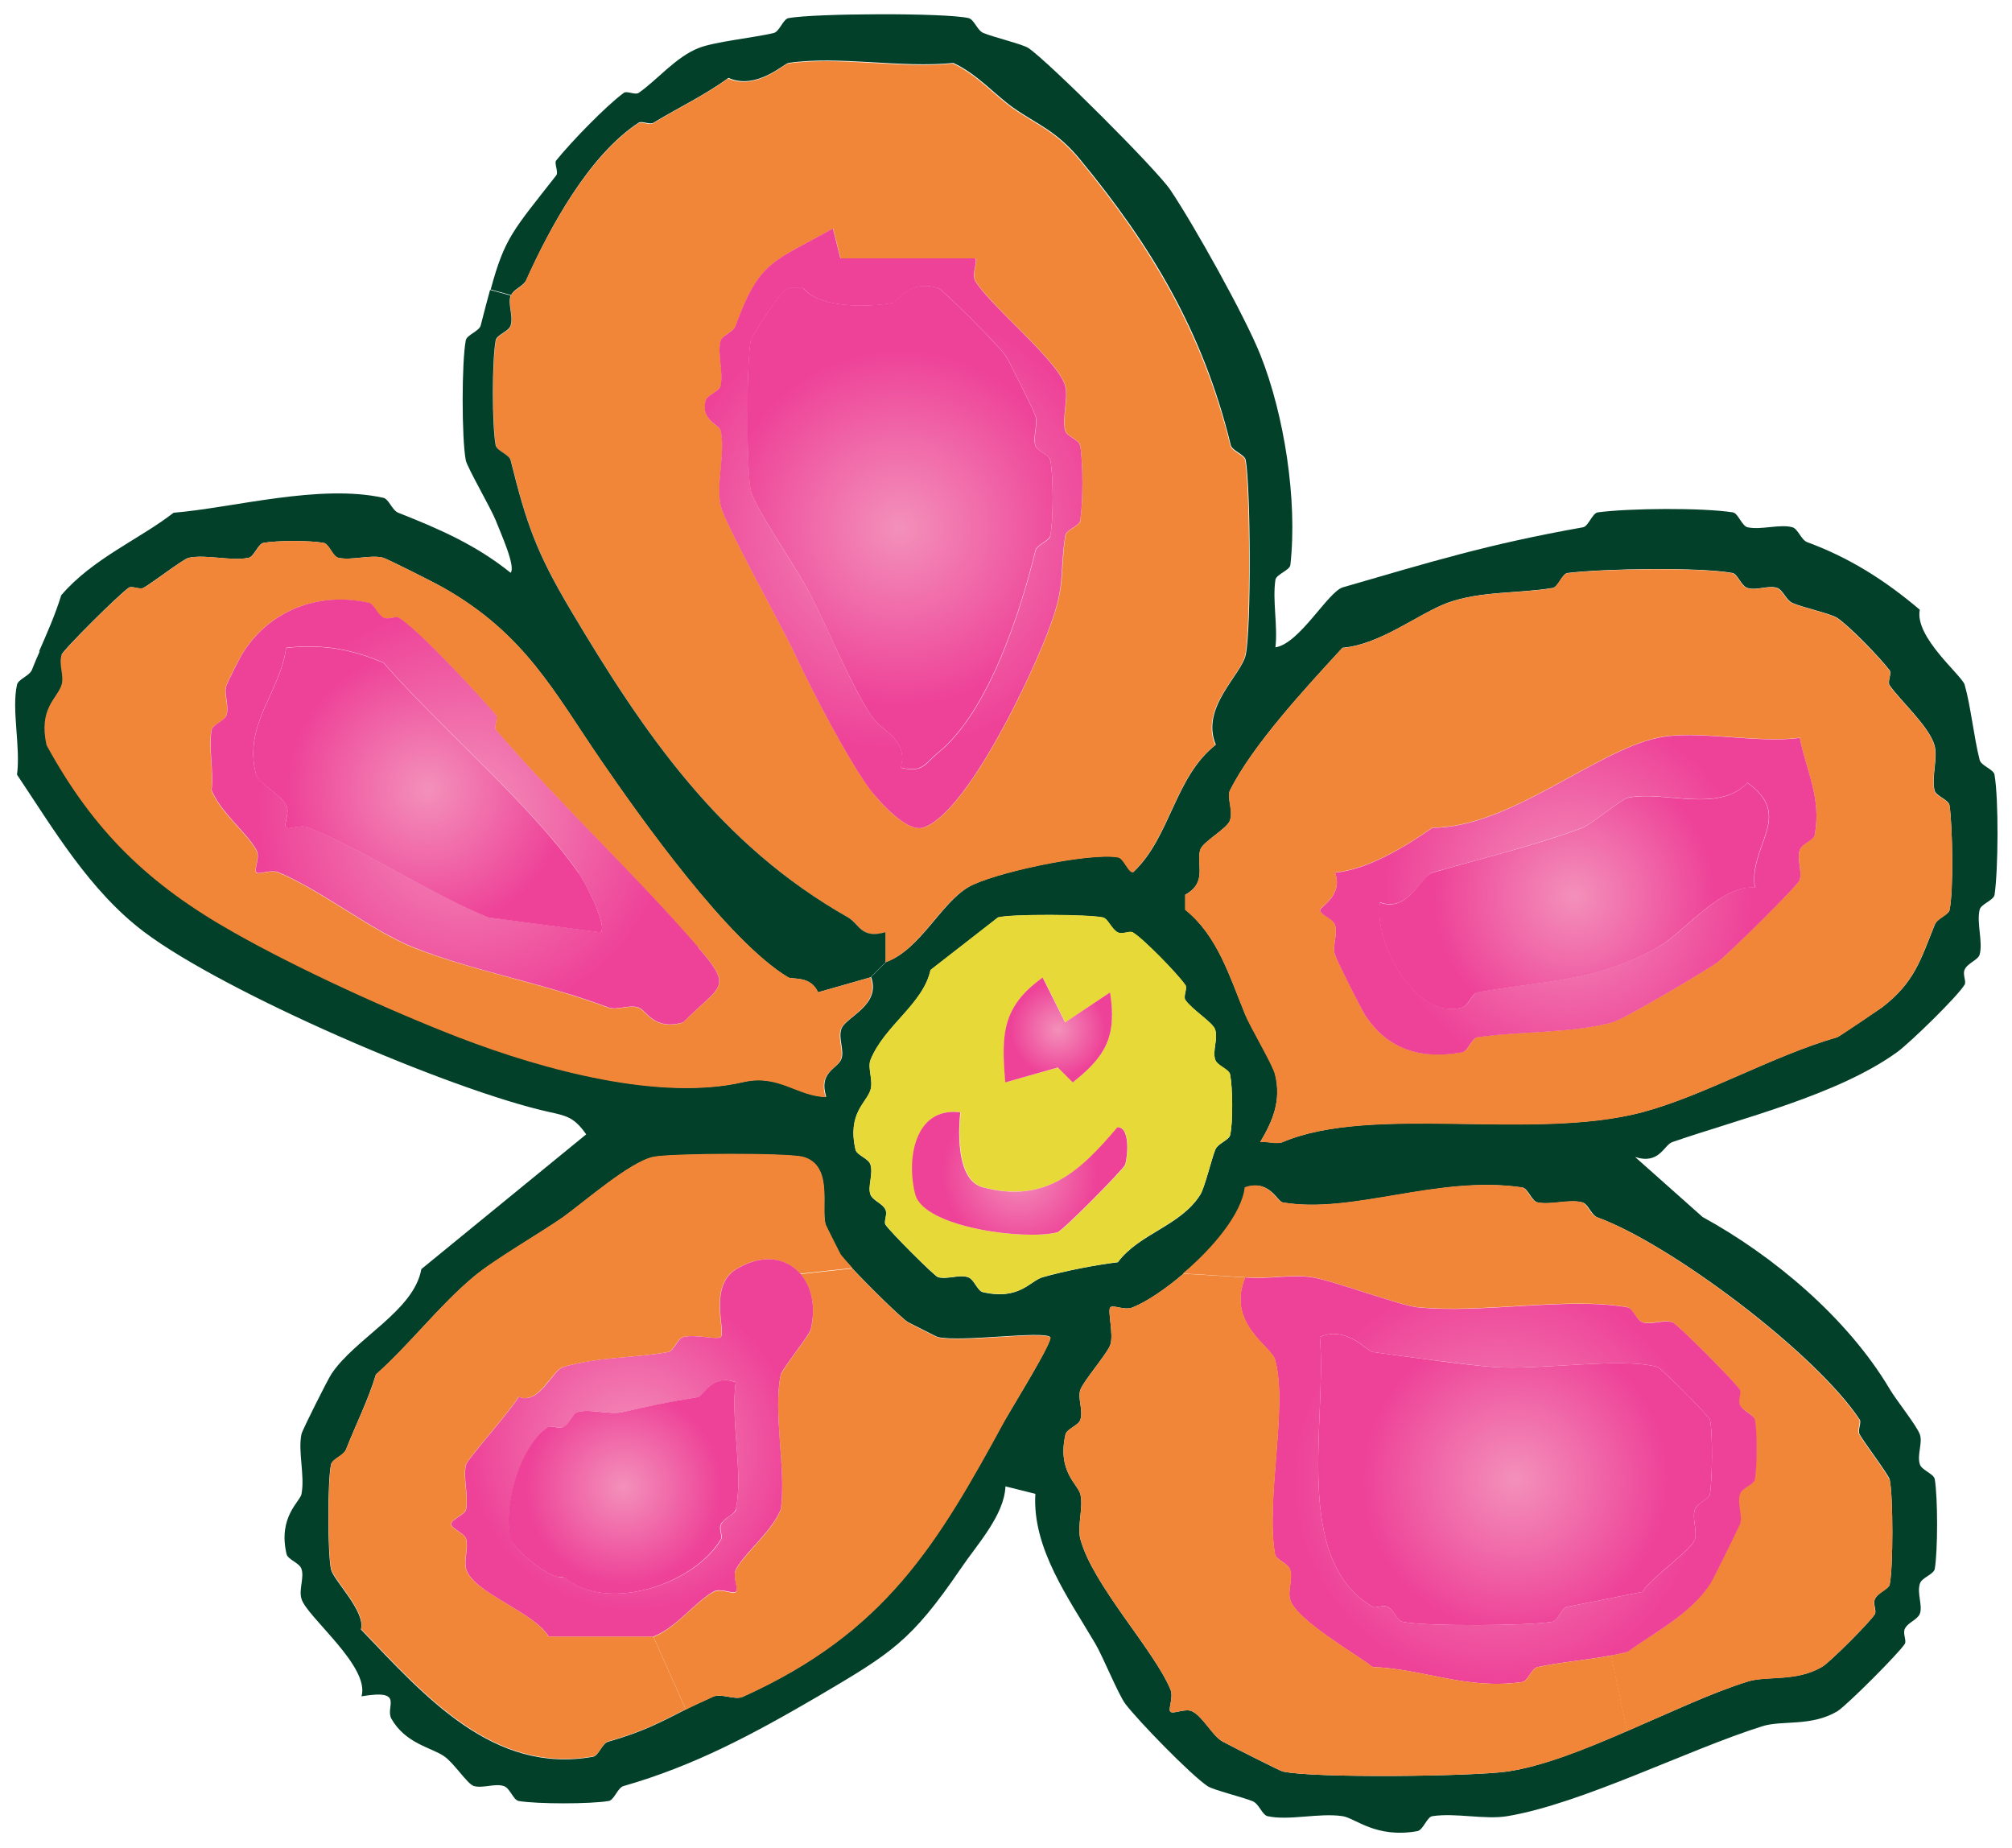
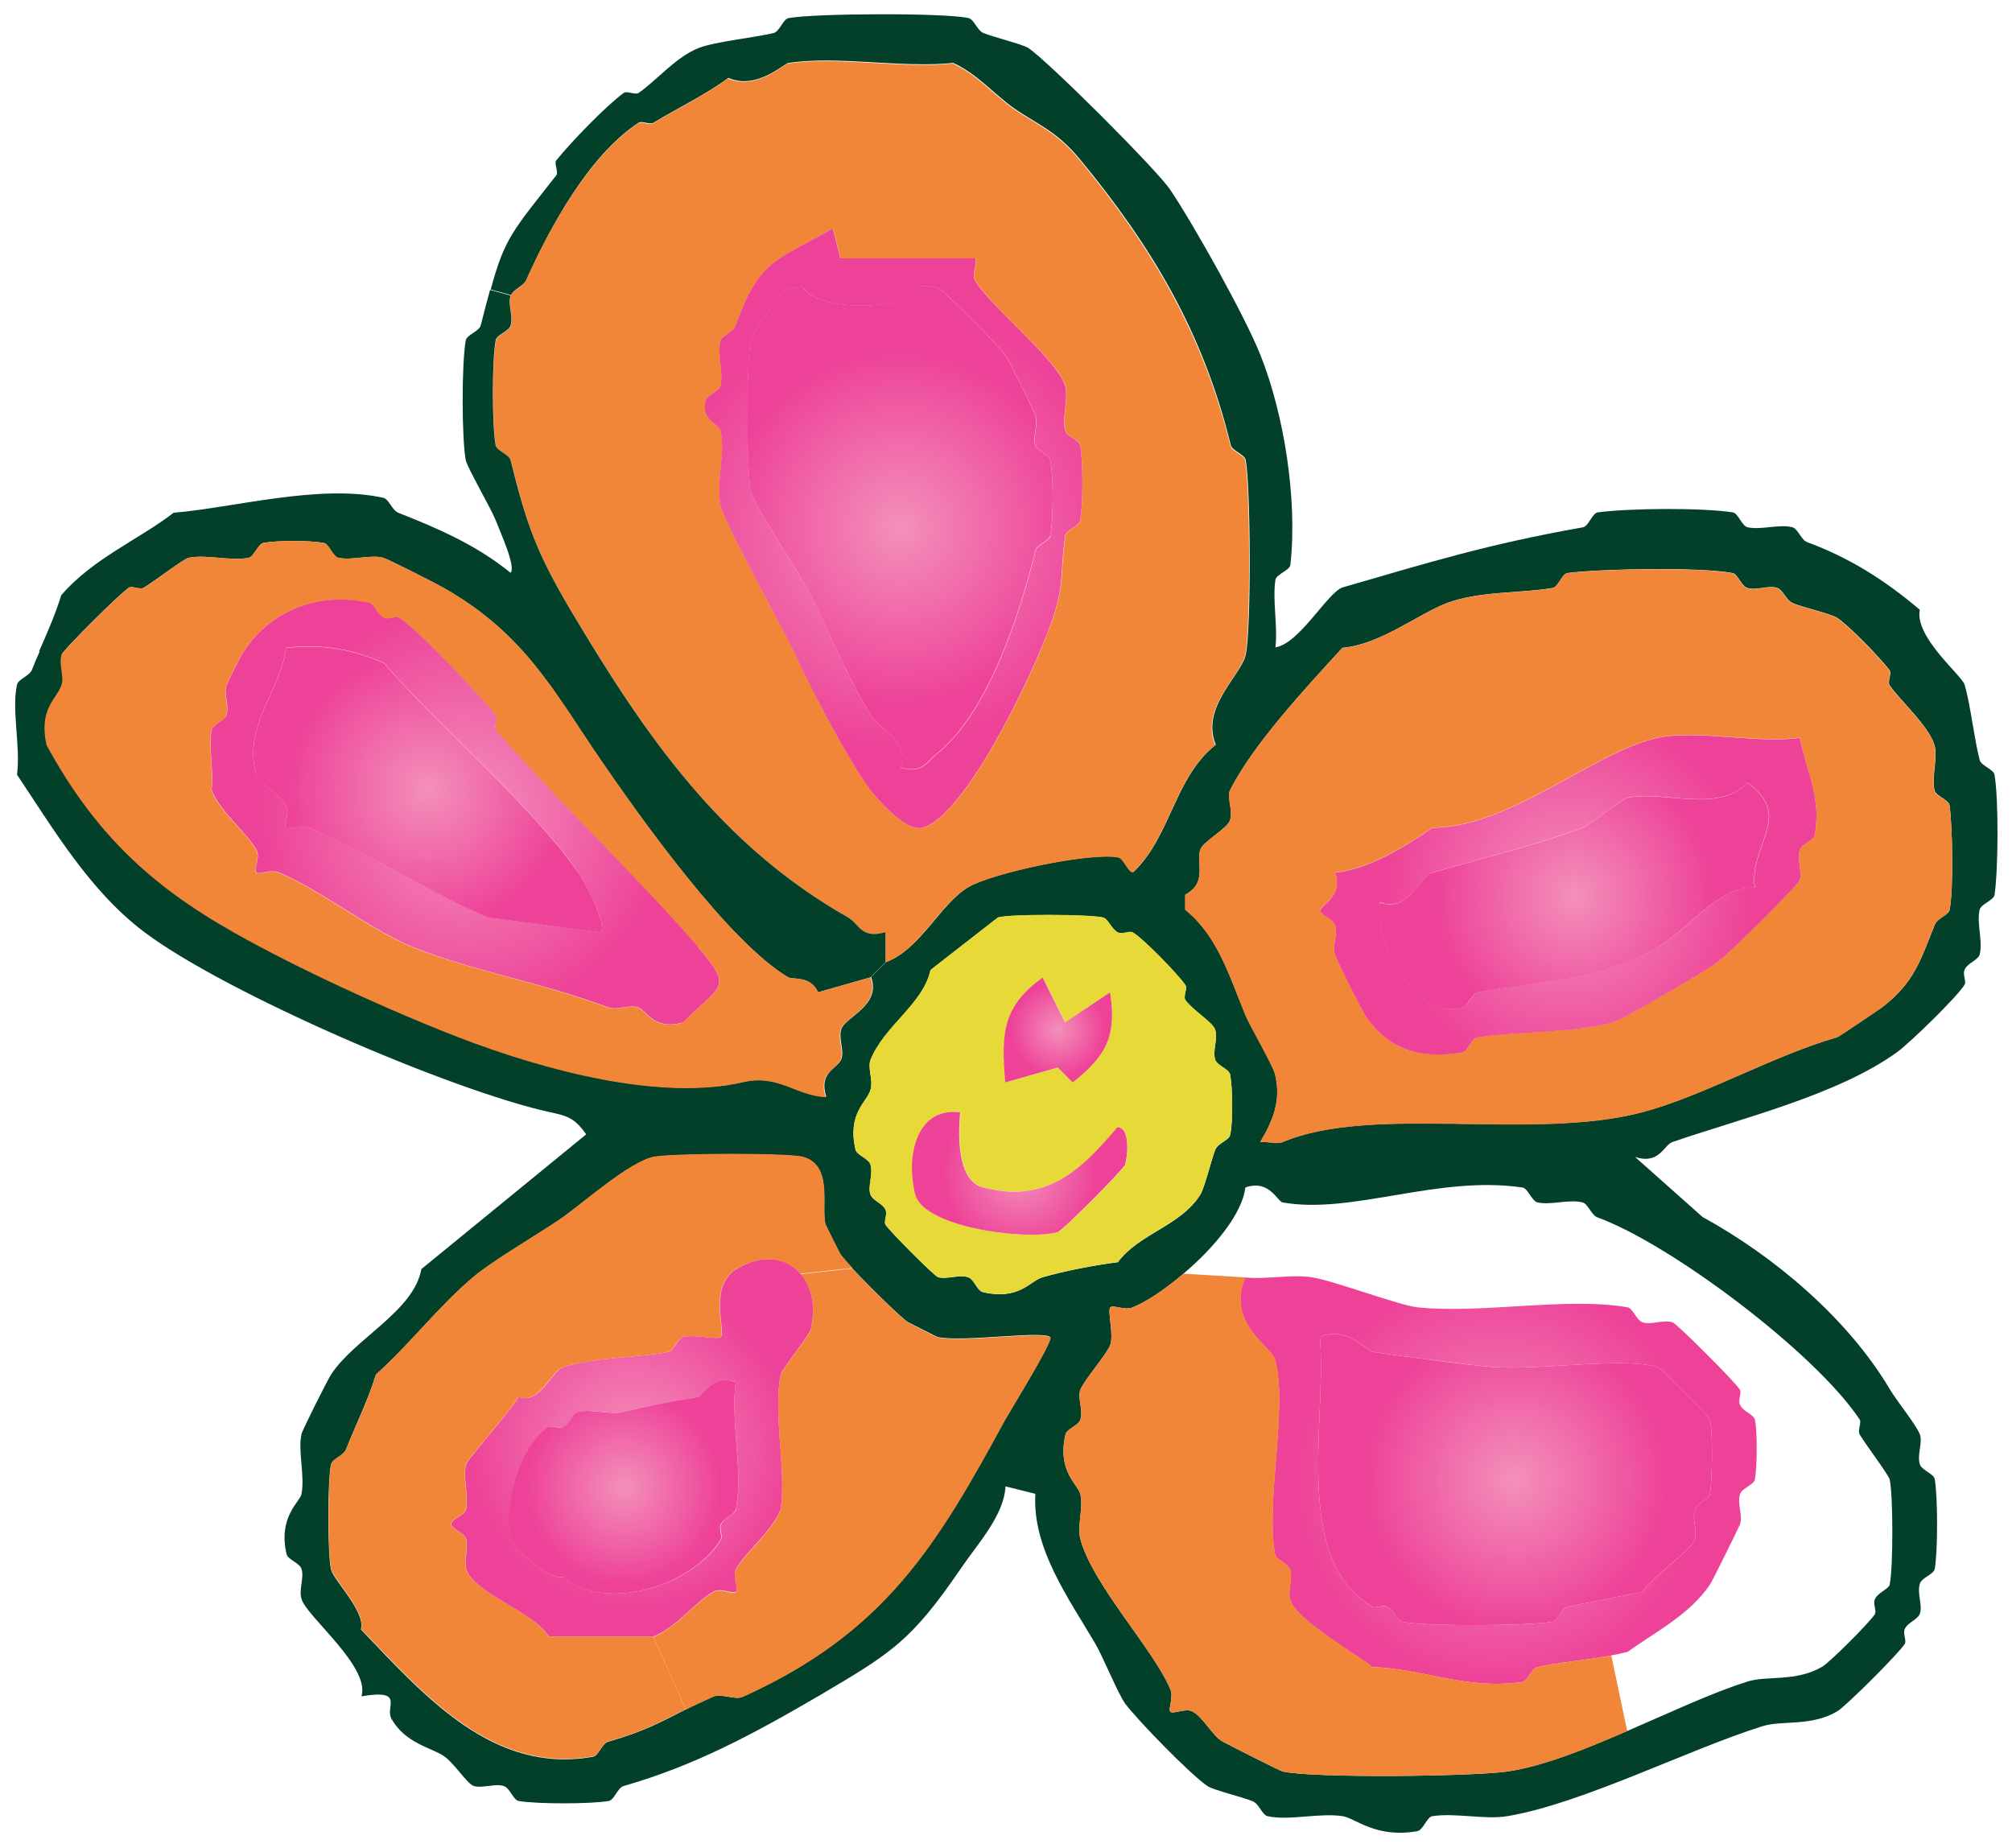
<svg xmlns="http://www.w3.org/2000/svg" xmlns:xlink="http://www.w3.org/1999/xlink" id="Layer_2" viewBox="0 0 96.89 88.97">
  <defs>
    <style>.cls-1{fill:url(#New_Gradient_Swatch_3-5);}.cls-2{fill:url(#New_Gradient_Swatch_3-6);}.cls-3{fill:url(#New_Gradient_Swatch_3-2);}.cls-4{fill:url(#New_Gradient_Swatch_3-4);}.cls-5{fill:url(#New_Gradient_Swatch_3-9);}.cls-6{fill:url(#New_Gradient_Swatch_3-8);}.cls-7{fill:url(#New_Gradient_Swatch_3-3);}.cls-8{fill:url(#New_Gradient_Swatch_3-7);}.cls-9{fill:#e7d937;}.cls-10{fill:#02402a;}.cls-11{fill:url(#New_Gradient_Swatch_3);}.cls-12{fill:#f28638;}.cls-13{fill:url(#New_Gradient_Swatch_3-11);}.cls-14{fill:url(#New_Gradient_Swatch_3-10);}.cls-15{fill:url(#New_Gradient_Swatch_3-12);}</style>
    <radialGradient id="New_Gradient_Swatch_3" cx="75.52" cy="43.09" fx="75.52" fy="43.09" r="10.05" gradientUnits="userSpaceOnUse">
      <stop offset="0" stop-color="#f390ba" />
      <stop offset=".88" stop-color="#ee4298" />
    </radialGradient>
    <radialGradient id="New_Gradient_Swatch_3-2" cx="72.16" cy="71.25" fx="72.16" fy="71.25" r="11.2" xlink:href="#New_Gradient_Swatch_3" />
    <radialGradient id="New_Gradient_Swatch_3-3" cx="75.8" cy="43.14" fx="75.8" fy="43.14" r="7.67" xlink:href="#New_Gradient_Swatch_3" />
    <radialGradient id="New_Gradient_Swatch_3-4" cx="72.96" cy="71.24" fx="72.96" fy="71.24" r="8.34" xlink:href="#New_Gradient_Swatch_3" />
    <radialGradient id="New_Gradient_Swatch_3-5" cx="49.11" cy="56.5" fx="49.11" fy="56.5" r="4.22" xlink:href="#New_Gradient_Swatch_3" />
    <radialGradient id="New_Gradient_Swatch_3-6" cx="50.95" cy="49.59" fx="50.95" fy="49.59" r="2.57" xlink:href="#New_Gradient_Swatch_3" />
    <radialGradient id="New_Gradient_Swatch_3-7" cx="43.03" cy="25.43" fx="43.03" fy="25.43" r="12.07" xlink:href="#New_Gradient_Swatch_3" />
    <radialGradient id="New_Gradient_Swatch_3-8" cx="43.34" cy="25.41" fx="43.34" fy="25.41" r="9.73" xlink:href="#New_Gradient_Swatch_3" />
    <radialGradient id="New_Gradient_Swatch_3-9" cx="30.43" cy="69.72" fx="30.43" fy="69.72" r="8.9" xlink:href="#New_Gradient_Swatch_3" />
    <radialGradient id="New_Gradient_Swatch_3-10" cx="30.02" cy="71.6" fx="30.02" fy="71.6" r="5.34" xlink:href="#New_Gradient_Swatch_3" />
    <radialGradient id="New_Gradient_Swatch_3-11" cx="22.38" cy="39.1" fx="22.38" fy="39.1" r="11.29" xlink:href="#New_Gradient_Swatch_3" />
    <radialGradient id="New_Gradient_Swatch_3-12" cx="20.59" cy="38.02" fx="20.59" fy="38.02" r="7.68" xlink:href="#New_Gradient_Swatch_3" />
  </defs>
  <g id="Layer_1-2">
    <path class="cls-10" d="M96.05,37.32c.2,1.16.18,4.55,0,5.77-.05.27-.66.44-.72.72-.15.65.17,1.56,0,2.16-.08.26-.59.41-.72.72-.11.23.09.56,0,.72-.33.56-2.63,2.8-3.25,3.25-2.86,2.07-7.52,3.19-10.82,4.33-.42.14-.62,1.1-1.8.72l3.25,2.89c3.38,1.85,6.97,4.84,9.02,8.3.32.54,1.26,1.7,1.44,2.16.15.41-.14.98,0,1.44.08.29.66.45.72.72.15.89.15,3.44,0,4.33-.06.27-.65.42-.72.72-.14.47.15,1.05,0,1.44-.12.29-.59.42-.72.72-.11.21.09.56,0,.72-.27.44-2.81,2.98-3.25,3.25-1.26.75-2.68.42-3.61.72-3.52,1.1-8.69,3.73-12.28,4.33-1.1.18-2.48-.17-3.61,0-.26.03-.44.66-.72.72-2.01.36-2.99-.63-3.61-.72-1.11-.17-2.59.23-3.61,0-.26-.06-.41-.6-.72-.72-.48-.2-1.86-.53-2.16-.72-.8-.53-3.34-3.14-3.97-3.97-.35-.48-1.08-2.28-1.44-2.89-1.28-2.18-3.05-4.6-2.89-7.22l-1.44-.36c-.06,1.4-1.37,2.8-2.16,3.97-2.39,3.5-3.34,4.06-6.85,6.13-3.19,1.86-5.97,3.35-9.38,4.33-.29.08-.45.68-.72.72-.89.15-3.44.15-4.33,0-.27-.05-.42-.63-.72-.72-.42-.14-.99.12-1.44,0-.33-.11-.95-1.11-1.44-1.44-.59-.41-1.85-.6-2.53-1.8-.32-.57.68-1.44-1.44-1.08.42-1.44-2.63-3.82-2.89-4.69-.14-.45.14-1.02,0-1.44-.09-.3-.66-.45-.72-.72-.42-1.8.66-2.53.72-2.89.17-.89-.18-2.06,0-2.89.03-.17,1.26-2.62,1.44-2.89,1.13-1.71,3.98-3.04,4.33-5.05l7.94-6.49c-.57-.81-.92-.89-1.8-1.08-4.8-1.07-15.6-5.74-19.48-8.66-2.62-1.97-4.37-4.95-6.13-7.58.18-1.34-.27-3.13,0-4.33.06-.27.6-.42.72-.72s.24-.6.38-.9l1.07.18c-.14.45.14,1.01,0,1.44-.23.68-1.11,1.11-.72,2.89,2.27,4.15,4.92,6.7,9.02,9.02,3.05,1.73,7.43,3.73,10.82,5.05,4.21,1.62,9.74,3.08,13.71,2.16,1.7-.39,2.57.68,3.97.72-.38-1.19.54-1.35.72-1.8.17-.39-.14-.98,0-1.44.17-.6,1.94-1.13,1.44-2.53l.72-.72c1.64-.59,2.62-2.81,3.97-3.61,1.1-.66,5.76-1.68,7.22-1.44.29.05.48.72.72.72,1.8-1.7,1.98-4.57,3.97-6.13-.75-1.8,1.23-3.35,1.44-4.33.27-1.26.24-8.03,0-9.38-.05-.27-.65-.44-.72-.72-1.35-5.52-3.86-9.62-7.22-13.71-1.17-1.44-2.13-1.74-3.25-2.53-.89-.63-1.73-1.62-2.89-2.16-2.51.26-5.53-.36-7.94,0-.21.03-1.55,1.32-2.89.72-1.13.83-2.41,1.43-3.61,2.16-.18.11-.56-.11-.72,0-2.41,1.59-4.27,5.05-5.41,7.58-.14.3-.62.44-.72.72l-.99-.27c.68-2.51,1.08-2.84,3.16-5.5.12-.15-.12-.59,0-.72.72-.89,2.36-2.59,3.25-3.25.15-.11.56.12.72,0,.89-.62,1.79-1.73,2.89-2.16.75-.3,2.69-.5,3.61-.72.29-.08.45-.68.72-.72,1.28-.23,7.5-.26,8.66,0,.27.06.42.6.72.72.48.2,1.86.53,2.16.72.95.63,6.24,5.91,6.85,6.85,1.11,1.65,3.59,6.07,4.33,7.94,1.14,2.86,1.79,6.97,1.44,10.1-.02.26-.68.45-.72.72-.15.99.12,2.21,0,3.25,1.17-.18,2.53-2.68,3.25-2.89,4.22-1.22,6.94-2.07,11.56-2.89.27-.05.45-.69.72-.72,1.52-.2,4.99-.23,6.49,0,.26.03.44.66.72.72.65.14,1.56-.17,2.16,0,.27.08.42.62.72.72,2.01.74,3.74,1.83,5.41,3.25-.26,1.32,2.01,3.14,2.16,3.61.29,1.01.45,2.56.72,3.61.06.29.66.45.72.72ZM93.88,43.82c.2-.9.15-4.03,0-5.05-.05-.27-.66-.44-.72-.72-.15-.66.17-1.56,0-2.16-.26-.92-1.65-2.15-2.16-2.89-.12-.17.11-.57,0-.72-.45-.6-1.95-2.15-2.53-2.53-.32-.21-1.71-.51-2.16-.72-.3-.14-.45-.62-.72-.72-.41-.15-.99.14-1.44,0-.3-.09-.47-.68-.72-.72-1.56-.29-6.27-.21-7.94,0-.27.03-.45.68-.72.72-1.58.27-3.49.14-5.07.72-1.41.53-3.23,2.01-5.05,2.16-1.82,1.98-4.31,4.67-5.41,6.85-.17.35.15.96,0,1.44-.11.41-1.32,1.04-1.44,1.44-.2.71.36,1.56-.72,2.16v.72c1.56,1.26,2.13,3.22,2.89,5.05.26.62,1.34,2.42,1.44,2.89.3,1.25-.11,2.22-.72,3.25.35-.05.78.12,1.08,0,4.3-1.83,12.04-.05,17.33-1.44,3.01-.81,6.25-2.71,9.38-3.61.12-.05,2.01-1.34,2.16-1.44,1.55-1.19,1.85-2.28,2.53-3.97.12-.32.66-.47.72-.72ZM91,76.29c.17-.77.17-4.27,0-5.05-.06-.24-1.17-1.7-1.44-2.16-.12-.2.09-.57,0-.72-2.13-3.22-9.11-8.46-12.63-9.74-.3-.11-.45-.65-.72-.72-.62-.17-1.52.14-2.16,0-.29-.06-.47-.69-.74-.72-4.09-.6-8.18,1.31-11.54.72-.27-.06-.65-1.13-1.8-.72-.14,1.26-1.52,2.92-2.98,4.15-.87.75-1.77,1.35-2.44,1.62-.39.17-.95-.14-1.08,0-.15.15.17,1.29,0,1.8-.12.39-1.28,1.73-1.44,2.16-.15.41.14.98,0,1.44-.08.29-.65.44-.72.72-.41,1.79.6,2.39.72,2.89.15.63-.17,1.55,0,2.16.6,2.21,3.53,5.31,4.33,7.22.17.39-.12.95,0,1.08.14.14.75-.2,1.08,0,.51.27.95,1.17,1.44,1.44.51.27,2.74,1.4,2.89,1.44,1.5.33,9.12.24,10.82,0,1.73-.26,3.74-1.07,5.77-1.95,2.03-.87,4.04-1.83,5.79-2.38.93-.3,2.34.03,3.61-.72.39-.24,2.28-2.13,2.53-2.53.09-.17-.11-.5,0-.72.14-.32.66-.47.72-.72ZM59.24,54.64c.14-.59.12-2.27,0-2.89-.05-.27-.62-.42-.72-.72-.14-.44.14-.99,0-1.44-.09-.35-1.1-.95-1.44-1.44-.11-.18.12-.57,0-.72-.38-.54-2.03-2.24-2.53-2.53-.15-.09-.5.11-.72,0-.3-.15-.47-.66-.72-.72-.69-.15-4.43-.17-5.05,0l-3.25,2.53c-.35,1.64-2.22,2.68-2.89,4.33-.15.39.14.98,0,1.44-.18.62-1.13,1.11-.72,2.89.08.27.65.42.72.72.14.47-.15,1.05,0,1.44.12.29.59.42.72.72.11.23-.09.56,0,.72.21.33,2.36,2.48,2.53,2.53.45.12,1.02-.14,1.44,0,.3.09.45.66.72.72,1.77.41,2.28-.56,2.89-.72,1.04-.3,2.53-.59,3.61-.72,1.05-1.4,3.02-1.74,3.97-3.25.21-.33.53-1.67.72-2.16.12-.32.68-.47.72-.72ZM48.41,68.35c.35-.62,2.34-3.83,2.16-3.97-.36-.32-4.25.26-5.41,0-.08-.02-1.29-.65-1.44-.72-.33-.21-1.83-1.68-2.69-2.6-.27-.3-.48-.54-.56-.65-.08-.14-.69-1.37-.72-1.44-.23-.84.38-2.84-1.08-3.25-.72-.2-6.37-.18-7.22,0-1.13.24-3.34,2.18-4.33,2.89-1.1.77-3.35,2.06-4.33,2.89-1.65,1.38-3.07,3.25-4.69,4.69-.38,1.25-.96,2.39-1.44,3.61-.12.3-.66.45-.72.72-.17.78-.17,4.25,0,5.05.12.53,1.68,2.03,1.44,2.89,3.08,3.22,6.37,6.99,11.18,6.13.27-.05.44-.65.72-.72,1.74-.5,2.57-.96,3.73-1.55.39-.2.83-.39,1.32-.62.41-.18,1.05.18,1.44,0,6.85-3.1,9.35-7.32,12.63-13.35Z" />
    <path class="cls-12" d="M93.88,38.77c.15,1.02.2,4.15,0,5.05-.06.26-.6.41-.72.72-.68,1.68-.98,2.78-2.53,3.97-.15.11-2.04,1.4-2.16,1.44-3.13.9-6.37,2.8-9.38,3.61-5.29,1.4-13.03-.39-17.33,1.44-.3.12-.74-.05-1.08,0,.62-1.02,1.02-2,.72-3.25-.11-.47-1.19-2.27-1.44-2.89-.75-1.83-1.32-3.79-2.89-5.05v-.72c1.08-.6.53-1.46.72-2.16.12-.41,1.34-1.04,1.44-1.44.15-.48-.17-1.1,0-1.44,1.1-2.18,3.59-4.87,5.41-6.85,1.82-.15,3.64-1.64,5.05-2.16,1.58-.59,3.49-.45,5.07-.72.27-.05.45-.69.72-.72,1.67-.21,6.37-.29,7.94,0,.26.05.42.63.72.72.45.14,1.04-.15,1.44,0,.27.11.42.59.72.72.45.21,1.85.51,2.16.72.57.38,2.07,1.92,2.53,2.53.11.15-.12.56,0,.72.51.74,1.91,1.97,2.16,2.89.17.6-.15,1.5,0,2.16.06.29.68.45.72.72ZM87.39,40.21c.33-1.82-.41-3.04-.72-4.69-2.06.29-4.98-.41-6.85,0-3.02.65-7.14,4.33-10.84,4.33-1.37.96-3.13,2.01-4.69,2.16.41,1.1-.72,1.65-.72,1.8,0,.24.65.42.72.72.14.47-.15,1.05,0,1.44.17.44,1.26,2.6,1.44,2.89,1.1,1.7,2.72,2.16,4.69,1.8.29-.06.47-.69.72-.72,2.04-.3,4.51-.18,6.51-.72.56-.15,4.54-2.51,5.05-2.89.56-.42,3.88-3.7,3.97-3.97.12-.45-.15-1.02,0-1.44.09-.3.66-.47.72-.72Z" />
-     <path class="cls-12" d="M91,71.24c.17.78.17,4.28,0,5.05-.06.26-.59.41-.72.72-.11.23.09.56,0,.72-.24.39-2.13,2.28-2.53,2.53-1.26.75-2.68.42-3.61.72-1.74.54-3.76,1.5-5.79,2.38l-.77-3.65c.27-.05.53-.11.78-.17,1.25-.9,2.99-1.77,3.97-3.25.18-.29,1.34-2.63,1.44-2.89.15-.41-.14-.99,0-1.44.08-.3.66-.45.72-.72.11-.63.12-2.31,0-2.89-.06-.26-.59-.41-.72-.72-.11-.23.09-.57,0-.72-.24-.39-3.04-3.19-3.25-3.25-.45-.14-1.02.14-1.44,0-.3-.11-.47-.68-.72-.72-2.89-.51-7,.32-10.12,0-.86-.09-4.07-1.29-5.05-1.44-.99-.17-2.19.11-3.25,0l-2.98-.18c1.46-1.23,2.84-2.89,2.98-4.15,1.16-.41,1.53.66,1.8.72,3.37.59,7.46-1.32,11.54-.72.27.03.45.66.74.72.65.14,1.55-.17,2.16,0,.27.08.42.62.72.72,3.52,1.28,10.49,6.52,12.63,9.74.09.15-.12.53,0,.72.27.47,1.38,1.92,1.44,2.16Z" />
    <path class="cls-11" d="M86.67,35.52c.32,1.65,1.05,2.87.72,4.69-.06.26-.63.42-.72.72-.15.42.12.99,0,1.44-.09.27-3.41,3.55-3.97,3.97-.51.38-4.49,2.74-5.05,2.89-2,.54-4.46.42-6.51.72-.26.03-.44.66-.72.72-1.97.36-3.59-.11-4.69-1.8-.18-.29-1.28-2.45-1.44-2.89-.15-.39.14-.98,0-1.44-.08-.3-.72-.48-.72-.72,0-.15,1.13-.71.72-1.8,1.56-.15,3.32-1.2,4.69-2.16,3.7,0,7.82-3.68,10.84-4.33,1.88-.41,4.8.29,6.85,0ZM84.51,42.74c-.3-2.06,1.92-3.44-.36-5.05-1.41,1.49-4.04.35-5.77.72-.27.06-1.77,1.29-2.16,1.44-2.24.84-4.78,1.46-7.23,2.16-.6.17-1.13,1.94-2.53,1.44-.33,1.89,1.73,5.73,3.97,5.05.3-.09.47-.68.72-.72,3.11-.57,5.71-.5,8.67-2.16,1.37-.78,3.01-3.01,4.69-2.89Z" />
    <path class="cls-3" d="M84.51,68.35c.12.57.11,2.25,0,2.89-.06.27-.65.42-.72.72-.14.45.15,1.04,0,1.44-.11.26-1.26,2.6-1.44,2.89-.98,1.47-2.72,2.34-3.97,3.25-.26.06-.51.12-.78.17-1.19.23-2.44.32-3.55.56-.29.05-.47.68-.74.72-2.71.39-4.74-.63-7.22-.72-.77-.62-3.67-2.25-3.97-3.25-.12-.45.15-1.02,0-1.44-.09-.3-.66-.47-.72-.72-.47-2.6.63-7.14,0-9.38-.17-.65-2.36-1.74-1.44-3.97,1.05.11,2.25-.17,3.25,0,.98.15,4.19,1.35,5.05,1.44,3.11.32,7.23-.51,10.12,0,.26.05.42.62.72.72.42.14.99-.14,1.44,0,.21.06,3.01,2.86,3.25,3.25.09.15-.11.5,0,.72.14.32.66.47.72.72ZM82.34,71.96c.12-.68.15-3.05,0-3.61-.06-.18-2.36-2.48-2.53-2.53-1.73-.48-5.73.18-7.95,0-1.34-.11-4.04-.48-5.77-.72-.23-.03-1.26-1.29-2.53-.72.35,4.09-1.35,10.67,2.53,12.99.17.09.51-.11.72,0,.32.14.47.66.72.72,1.04.23,6.09.2,7.23,0,.27-.05.42-.66.72-.72l3.61-.72c.45-.72,2.38-2.01,2.53-2.53.12-.45-.15-1.02,0-1.44.09-.3.66-.47.72-.72Z" />
    <path class="cls-7" d="M84.14,37.69c2.28,1.61.06,2.99.36,5.05-1.68-.12-3.32,2.1-4.69,2.89-2.96,1.67-5.56,1.59-8.67,2.16-.26.05-.42.63-.72.72-2.24.68-4.3-3.16-3.97-5.05,1.4.5,1.92-1.28,2.53-1.44,2.45-.71,4.99-1.32,7.23-2.16.39-.15,1.89-1.38,2.16-1.44,1.73-.38,4.36.77,5.77-.72Z" />
    <path class="cls-4" d="M82.34,68.35c.15.56.12,2.93,0,3.61-.06.26-.63.42-.72.72-.15.42.12.99,0,1.44-.15.51-2.07,1.8-2.53,2.53l-3.61.72c-.3.06-.45.68-.72.72-1.14.2-6.19.23-7.23,0-.26-.06-.41-.59-.72-.72-.21-.11-.56.09-.72,0-3.88-2.31-2.18-8.9-2.53-12.99,1.26-.57,2.3.69,2.53.72,1.73.24,4.43.62,5.77.72,2.22.18,6.22-.48,7.95,0,.17.05,2.47,2.34,2.53,2.53Z" />
    <path class="cls-12" d="M77.59,79.7l.77,3.65c-2.03.89-4.04,1.7-5.77,1.95-1.7.24-9.32.33-10.82,0-.15-.05-2.38-1.17-2.89-1.44-.5-.27-.93-1.17-1.44-1.44-.33-.2-.95.14-1.08,0-.12-.14.17-.69,0-1.08-.8-1.91-3.73-5.01-4.33-7.22-.17-.62.15-1.53,0-2.16-.12-.5-1.13-1.1-.72-2.89.08-.29.65-.44.72-.72.14-.47-.15-1.04,0-1.44.17-.44,1.32-1.77,1.44-2.16.17-.51-.15-1.65,0-1.8.14-.14.69.17,1.08,0,.66-.27,1.56-.87,2.44-1.62l2.98.18c-.92,2.22,1.28,3.32,1.44,3.97.63,2.24-.47,6.78,0,9.38.06.26.63.42.72.72.15.42-.12.99,0,1.44.3.99,3.2,2.63,3.97,3.25,2.48.09,4.51,1.11,7.22.72.27-.05.45-.68.74-.72,1.11-.24,2.36-.33,3.55-.56Z" />
    <path class="cls-12" d="M59.96,22.17c.24,1.35.27,8.12,0,9.38-.21.98-2.19,2.53-1.44,4.33-1.98,1.56-2.16,4.43-3.97,6.13-.24,0-.44-.68-.72-.72-1.46-.24-6.12.78-7.22,1.44-1.35.8-2.33,3.02-3.97,3.61v-1.44c-1.17.33-1.25-.41-1.8-.72-6.16-3.49-9.8-8.82-13.35-14.79-1.64-2.77-2.12-4.12-2.89-7.22-.08-.29-.68-.45-.72-.72-.18-.99-.18-4.06,0-5.05.05-.27.65-.44.72-.72.14-.47-.15-1.04,0-1.44.11-.29.59-.42.72-.72,1.14-2.53,3.01-5.98,5.41-7.58.17-.11.54.11.72,0,1.2-.74,2.48-1.34,3.61-2.16,1.34.6,2.68-.69,2.89-.72,2.41-.36,5.43.26,7.94,0,1.16.54,2,1.53,2.89,2.16,1.11.78,2.07,1.08,3.25,2.53,3.35,4.09,5.86,8.19,7.22,13.71.08.29.68.45.72.72ZM52.02,25.06c.14-.89.14-2.72,0-3.61-.03-.27-.65-.44-.72-.72-.15-.65.17-1.56,0-2.16-.33-1.2-3.68-3.91-4.33-5.05-.18-.35.14-.95,0-1.08h-6.49l-.36-1.44c-2.86,1.62-3.53,1.5-4.69,4.69-.11.3-.65.45-.72.72-.17.6.14,1.5,0,2.16-.05.27-.65.44-.72.72-.26.95.66,1.16.72,1.44.24,1.04-.23,2.56,0,3.61.2.89,3.04,5.97,3.61,7.22.78,1.68,2.56,5.1,3.61,6.49.45.59,1.74,2.04,2.53,1.8,2.13-.66,5.35-7.55,6.13-9.74.74-2.03.44-2.42.72-4.33.05-.27.69-.45.72-.72Z" />
    <path class="cls-9" d="M59.24,51.75c.12.62.14,2.3,0,2.89-.05.26-.6.41-.72.72-.2.5-.51,1.83-.72,2.16-.95,1.5-2.92,1.85-3.97,3.25-1.08.14-2.57.42-3.61.72-.6.17-1.11,1.13-2.89.72-.27-.06-.42-.63-.72-.72-.42-.14-.99.12-1.44,0-.17-.05-2.31-2.19-2.53-2.53-.09-.17.11-.5,0-.72-.14-.3-.6-.44-.72-.72-.15-.39.14-.98,0-1.44-.08-.3-.65-.45-.72-.72-.41-1.77.54-2.27.72-2.89.14-.47-.15-1.05,0-1.44.66-1.65,2.54-2.69,2.89-4.33l3.25-2.53c.62-.17,4.36-.15,5.05,0,.26.06.42.57.72.72.23.11.57-.09.72,0,.5.29,2.15,1.98,2.53,2.53.12.15-.11.54,0,.72.35.5,1.35,1.1,1.44,1.44.14.45-.14,1.01,0,1.44.11.3.68.45.72.72ZM54.19,56.08c.12-.38.26-1.8-.36-1.8-1.8,2.12-3.46,3.68-6.49,2.89-1.22-.33-1.19-2.51-1.08-3.61-2.24-.29-2.6,2.34-2.16,3.97.45,1.61,5.38,2.21,6.85,1.8.23-.06,3.19-3.04,3.25-3.25ZM51.66,52.12c1.62-1.28,2.12-2.22,1.8-4.33l-2.16,1.44-1.08-2.16c-1.95,1.4-2,2.72-1.8,5.05l2.53-.72.72.72Z" />
    <path class="cls-1" d="M53.82,54.28c.62,0,.48,1.43.36,1.8-.06.21-3.02,3.19-3.25,3.25-1.47.41-6.4-.2-6.85-1.8-.44-1.62-.08-4.25,2.16-3.97-.11,1.1-.14,3.28,1.08,3.61,3.04.8,4.69-.77,6.49-2.89Z" />
    <path class="cls-2" d="M53.46,47.79c.32,2.1-.18,3.05-1.8,4.33l-.72-.72-2.53.72c-.2-2.33-.15-3.65,1.8-5.05l1.08,2.16,2.16-1.44Z" />
    <path class="cls-8" d="M52.02,21.45c.14.89.14,2.72,0,3.61-.03.27-.68.45-.72.72-.29,1.91.02,2.3-.72,4.33-.78,2.19-4,9.08-6.13,9.74-.78.24-2.07-1.22-2.53-1.8-1.05-1.4-2.83-4.81-3.61-6.49-.57-1.25-3.41-6.33-3.61-7.22-.23-1.05.24-2.57,0-3.61-.06-.29-.98-.5-.72-1.44.08-.29.68-.45.72-.72.14-.66-.17-1.56,0-2.16.08-.27.62-.42.72-.72,1.16-3.19,1.83-3.07,4.69-4.69l.36,1.44h6.49c.14.14-.18.74,0,1.08.65,1.14,4,3.85,4.33,5.05.17.6-.15,1.52,0,2.16.08.29.69.45.72.72ZM50.58,25.78c.15-.78.15-2.83,0-3.61-.05-.27-.63-.44-.72-.72-.12-.47.15-1.04,0-1.44-.12-.35-1.31-2.71-1.44-2.89-.29-.44-3.02-3.19-3.25-3.25-1.43-.42-1.95.68-2.16.72-1.26.23-3.59.24-4.33-.72h-.72c-.33.09-1.76,2.3-1.8,2.53-.21.96-.21,6.25,0,7.22.2.86,2.31,3.89,2.89,5.05.89,1.74,1.77,4,2.89,5.77.53.83,1.82,1.11,1.44,2.53,1.1.26,1.17-.21,1.8-.72,2.38-1.92,3.94-6.66,4.69-9.74.08-.29.68-.45.72-.72Z" />
    <path class="cls-6" d="M50.58,22.17c.15.78.15,2.83,0,3.61-.05.27-.65.44-.72.72-.75,3.08-2.31,7.82-4.69,9.74-.63.51-.71.98-1.8.72.38-1.41-.92-1.7-1.44-2.53-1.11-1.77-2-4.03-2.89-5.77-.57-1.16-2.69-4.19-2.89-5.05-.21-.96-.21-6.25,0-7.22.05-.23,1.47-2.44,1.8-2.53h.72c.74.96,3.07.95,4.33.72.21-.05.74-1.14,2.16-.72.23.06,2.96,2.81,3.25,3.25.14.18,1.32,2.54,1.44,2.89.15.41-.12.98,0,1.44.09.29.68.45.72.72Z" />
    <path class="cls-12" d="M50.58,64.38c.18.14-1.82,3.35-2.16,3.97-3.28,6.03-5.77,10.25-12.63,13.35-.39.18-1.04-.18-1.44,0-.5.23-.93.42-1.32.62l-1.56-3.5c1.08-.42,2.03-1.7,2.89-2.16.35-.2.95.14,1.08,0s-.18-.75,0-1.08c.48-.86,1.74-1.82,2.16-2.89.27-1.95-.39-4.7,0-6.49.06-.26,1.38-1.91,1.44-2.16.27-1.13.03-2.09-.5-2.69l2.5-.27c.86.92,2.36,2.39,2.69,2.6.15.08,1.37.71,1.44.72,1.16.26,5.05-.32,5.41,0Z" />
    <path class="cls-10" d="M42.64,44.9v1.44l-.72.72-2.53.72c-.36-.81-1.22-.6-1.44-.72-2.9-1.74-7.11-7.68-9.02-10.46-2.25-3.29-3.65-6.07-7.58-8.3-.45-.26-2.72-1.4-2.89-1.44-.6-.17-1.52.14-2.16,0-.29-.06-.45-.68-.72-.72-.66-.12-2.22-.12-2.89,0-.27.05-.45.66-.72.72-.87.17-2.04-.18-2.89,0-.24.05-1.7,1.17-2.16,1.44-.2.11-.57-.11-.72,0-.44.29-3.19,3.02-3.25,3.25l-1.07-.18c.39-.89.78-1.77,1.07-2.71,1.52-1.77,3.76-2.69,5.41-3.97,2.89-.24,7.02-1.4,10.1-.72.27.06.42.6.72.72,1.98.78,3.76,1.56,5.41,2.89.26-.3-.48-1.91-.72-2.53-.21-.54-1.38-2.56-1.44-2.89-.2-1.08-.2-4.69,0-5.77.05-.27.65-.44.72-.72.17-.68.32-1.23.45-1.71l.99.27c-.15.41.14.98,0,1.44-.08.29-.68.45-.72.72-.18.99-.18,4.06,0,5.05.05.27.65.44.72.72.77,3.1,1.25,4.45,2.89,7.22,3.55,5.97,7.19,11.3,13.35,14.79.56.32.63,1.05,1.8.72Z" />
    <path class="cls-12" d="M41.92,47.06c.5,1.4-1.28,1.92-1.44,2.53-.14.47.17,1.05,0,1.44-.18.45-1.1.62-.72,1.8-1.4-.05-2.27-1.11-3.97-.72-3.97.92-9.5-.54-13.71-2.16-3.4-1.32-7.77-3.32-10.82-5.05-4.1-2.31-6.75-4.87-9.02-9.02-.39-1.77.5-2.21.72-2.89.14-.44-.14-.99,0-1.44.06-.23,2.81-2.96,3.25-3.25.15-.11.53.11.72,0,.47-.27,1.92-1.4,2.16-1.44.84-.18,2.01.17,2.89,0,.27-.06.45-.68.72-.72.66-.12,2.22-.12,2.89,0,.27.05.44.66.72.72.65.14,1.56-.17,2.16,0,.17.05,2.44,1.19,2.89,1.44,3.92,2.22,5.32,5.01,7.58,8.3,1.91,2.78,6.12,8.72,9.02,10.46.23.12,1.08-.09,1.44.72l2.53-.72ZM32.9,49.23c1.79-1.8,2.47-1.61.72-3.61-3.19-3.68-6.61-6.82-9.74-10.46-.12-.14.12-.59,0-.72-.89-1.04-3.77-4.15-4.69-4.69-.15-.09-.5.11-.72,0-.32-.15-.47-.66-.72-.72-2.44-.54-4.84.36-6.13,2.53-.09.15-.65,1.23-.72,1.44-.15.39.14.98,0,1.44-.09.29-.68.45-.72.72-.15.86.11,1.95,0,2.89.42,1.07,1.68,2.03,2.16,2.89.2.35-.14.95,0,1.08.12.12.69-.17,1.08,0,2.01.84,4.49,2.81,6.49,3.61,2.99,1.17,6.12,1.67,9.38,2.89.42.15,1.01-.15,1.44,0,.39.12.74,1.13,2.16.72Z" />
    <path class="cls-12" d="M41.03,61.06l-2.5.27c-.69-.78-1.86-.98-3.11-.2-1.32.83-.47,2.99-.72,3.25-.15.15-1.26-.15-1.8,0-.29.08-.45.66-.72.72-1.62.3-3.35.23-5.05.72-.56.15-1.16,1.85-2.16,1.44-.38.66-2.47,3.01-2.53,3.25-.17.59.12,1.47,0,2.16-.05.27-.72.48-.72.72,0,.23.65.42.72.72.12.45-.12.99,0,1.44.33,1.14,3.26,2.04,3.97,3.25h5.05l1.56,3.5c-1.16.59-1.98,1.05-3.73,1.55-.29.08-.45.68-.72.72-4.81.86-8.1-2.92-11.18-6.13.24-.86-1.32-2.36-1.44-2.89-.17-.8-.17-4.27,0-5.05.06-.27.6-.42.72-.72.48-1.22,1.07-2.36,1.44-3.61,1.62-1.44,3.04-3.31,4.69-4.69.98-.83,3.23-2.12,4.33-2.89.99-.71,3.2-2.65,4.33-2.89.84-.18,6.49-.2,7.22,0,1.46.41.86,2.41,1.08,3.25.03.08.65,1.31.72,1.44.08.11.29.35.56.65Z" />
    <path class="cls-5" d="M38.54,61.33c.53.6.77,1.56.5,2.69-.06.26-1.38,1.91-1.44,2.16-.39,1.79.27,4.54,0,6.49-.42,1.07-1.68,2.03-2.16,2.89-.18.33.14.95,0,1.08s-.74-.2-1.08,0c-.86.47-1.8,1.74-2.89,2.16h-5.05c-.71-1.2-3.64-2.1-3.97-3.25-.12-.45.12-.99,0-1.44-.08-.3-.72-.5-.72-.72,0-.24.68-.45.72-.72.12-.69-.17-1.58,0-2.16.06-.24,2.15-2.59,2.53-3.25,1.01.41,1.61-1.29,2.16-1.44,1.7-.5,3.43-.42,5.05-.72.27-.06.44-.65.72-.72.54-.15,1.65.15,1.8,0,.26-.26-.6-2.42.72-3.25,1.25-.78,2.42-.59,3.11.2ZM35.43,72.68c.38-1.68-.26-4.3,0-6.13-1.16-.41-1.52.66-1.8.72-1.49.26-2.33.42-3.61.72-.65.15-1.56-.17-2.16,0-.27.08-.41.57-.72.72-.23.11-.57-.09-.72,0-1.4.89-2.22,3.89-1.8,5.41.12.41,1.89,2.04,2.53,1.8,2.01,1.77,6.27.41,7.58-1.8.09-.17-.11-.5,0-.72.15-.32.66-.47.72-.72Z" />
    <path class="cls-14" d="M35.43,66.55c-.26,1.83.38,4.45,0,6.13-.06.26-.57.41-.72.72-.11.23.09.56,0,.72-1.31,2.21-5.56,3.58-7.58,1.8-.63.24-2.41-1.4-2.53-1.8-.42-1.52.41-4.52,1.8-5.41.15-.09.5.11.72,0,.32-.15.45-.65.72-.72.6-.17,1.52.15,2.16,0,1.28-.3,2.12-.47,3.61-.72.29-.06.65-1.13,1.8-.72Z" />
    <path class="cls-13" d="M33.62,45.62c1.74,2,1.07,1.8-.72,3.61-1.43.41-1.77-.6-2.16-.72-.44-.15-1.02.15-1.44,0-3.26-1.22-6.39-1.71-9.38-2.89-2-.8-4.48-2.77-6.49-3.61-.39-.17-.96.12-1.08,0-.14-.14.2-.74,0-1.08-.48-.86-1.74-1.82-2.16-2.89.11-.93-.15-2.03,0-2.89.05-.27.63-.44.72-.72.14-.47-.15-1.05,0-1.44.08-.21.63-1.29.72-1.44,1.29-2.16,3.7-3.07,6.13-2.53.26.06.41.57.72.72.23.11.57-.09.72,0,.92.54,3.8,3.65,4.69,4.69.12.14-.12.59,0,.72,3.13,3.64,6.55,6.78,9.74,10.46ZM28.93,44.9c.33-.32-.74-2.41-1.08-2.89-2.3-3.28-6.66-6.99-9.38-10.1-1.49-.63-2.86-.92-4.69-.72-.3,2.18-2.1,3.73-1.44,6.13.11.36,1.17.95,1.44,1.44.2.35-.14.95,0,1.08.12.12.69-.17,1.08,0,2.98,1.25,5.94,3.23,8.66,4.33l5.41.72Z" />
    <path class="cls-15" d="M27.85,42.01c.35.48,1.41,2.57,1.08,2.89l-5.41-.72c-2.72-1.1-5.68-3.08-8.66-4.33-.39-.17-.96.12-1.08,0-.14-.14.2-.74,0-1.08-.27-.5-1.34-1.08-1.44-1.44-.66-2.41,1.14-3.95,1.44-6.13,1.83-.2,3.2.09,4.69.72,2.72,3.11,7.08,6.82,9.38,10.1Z" />
  </g>
</svg>